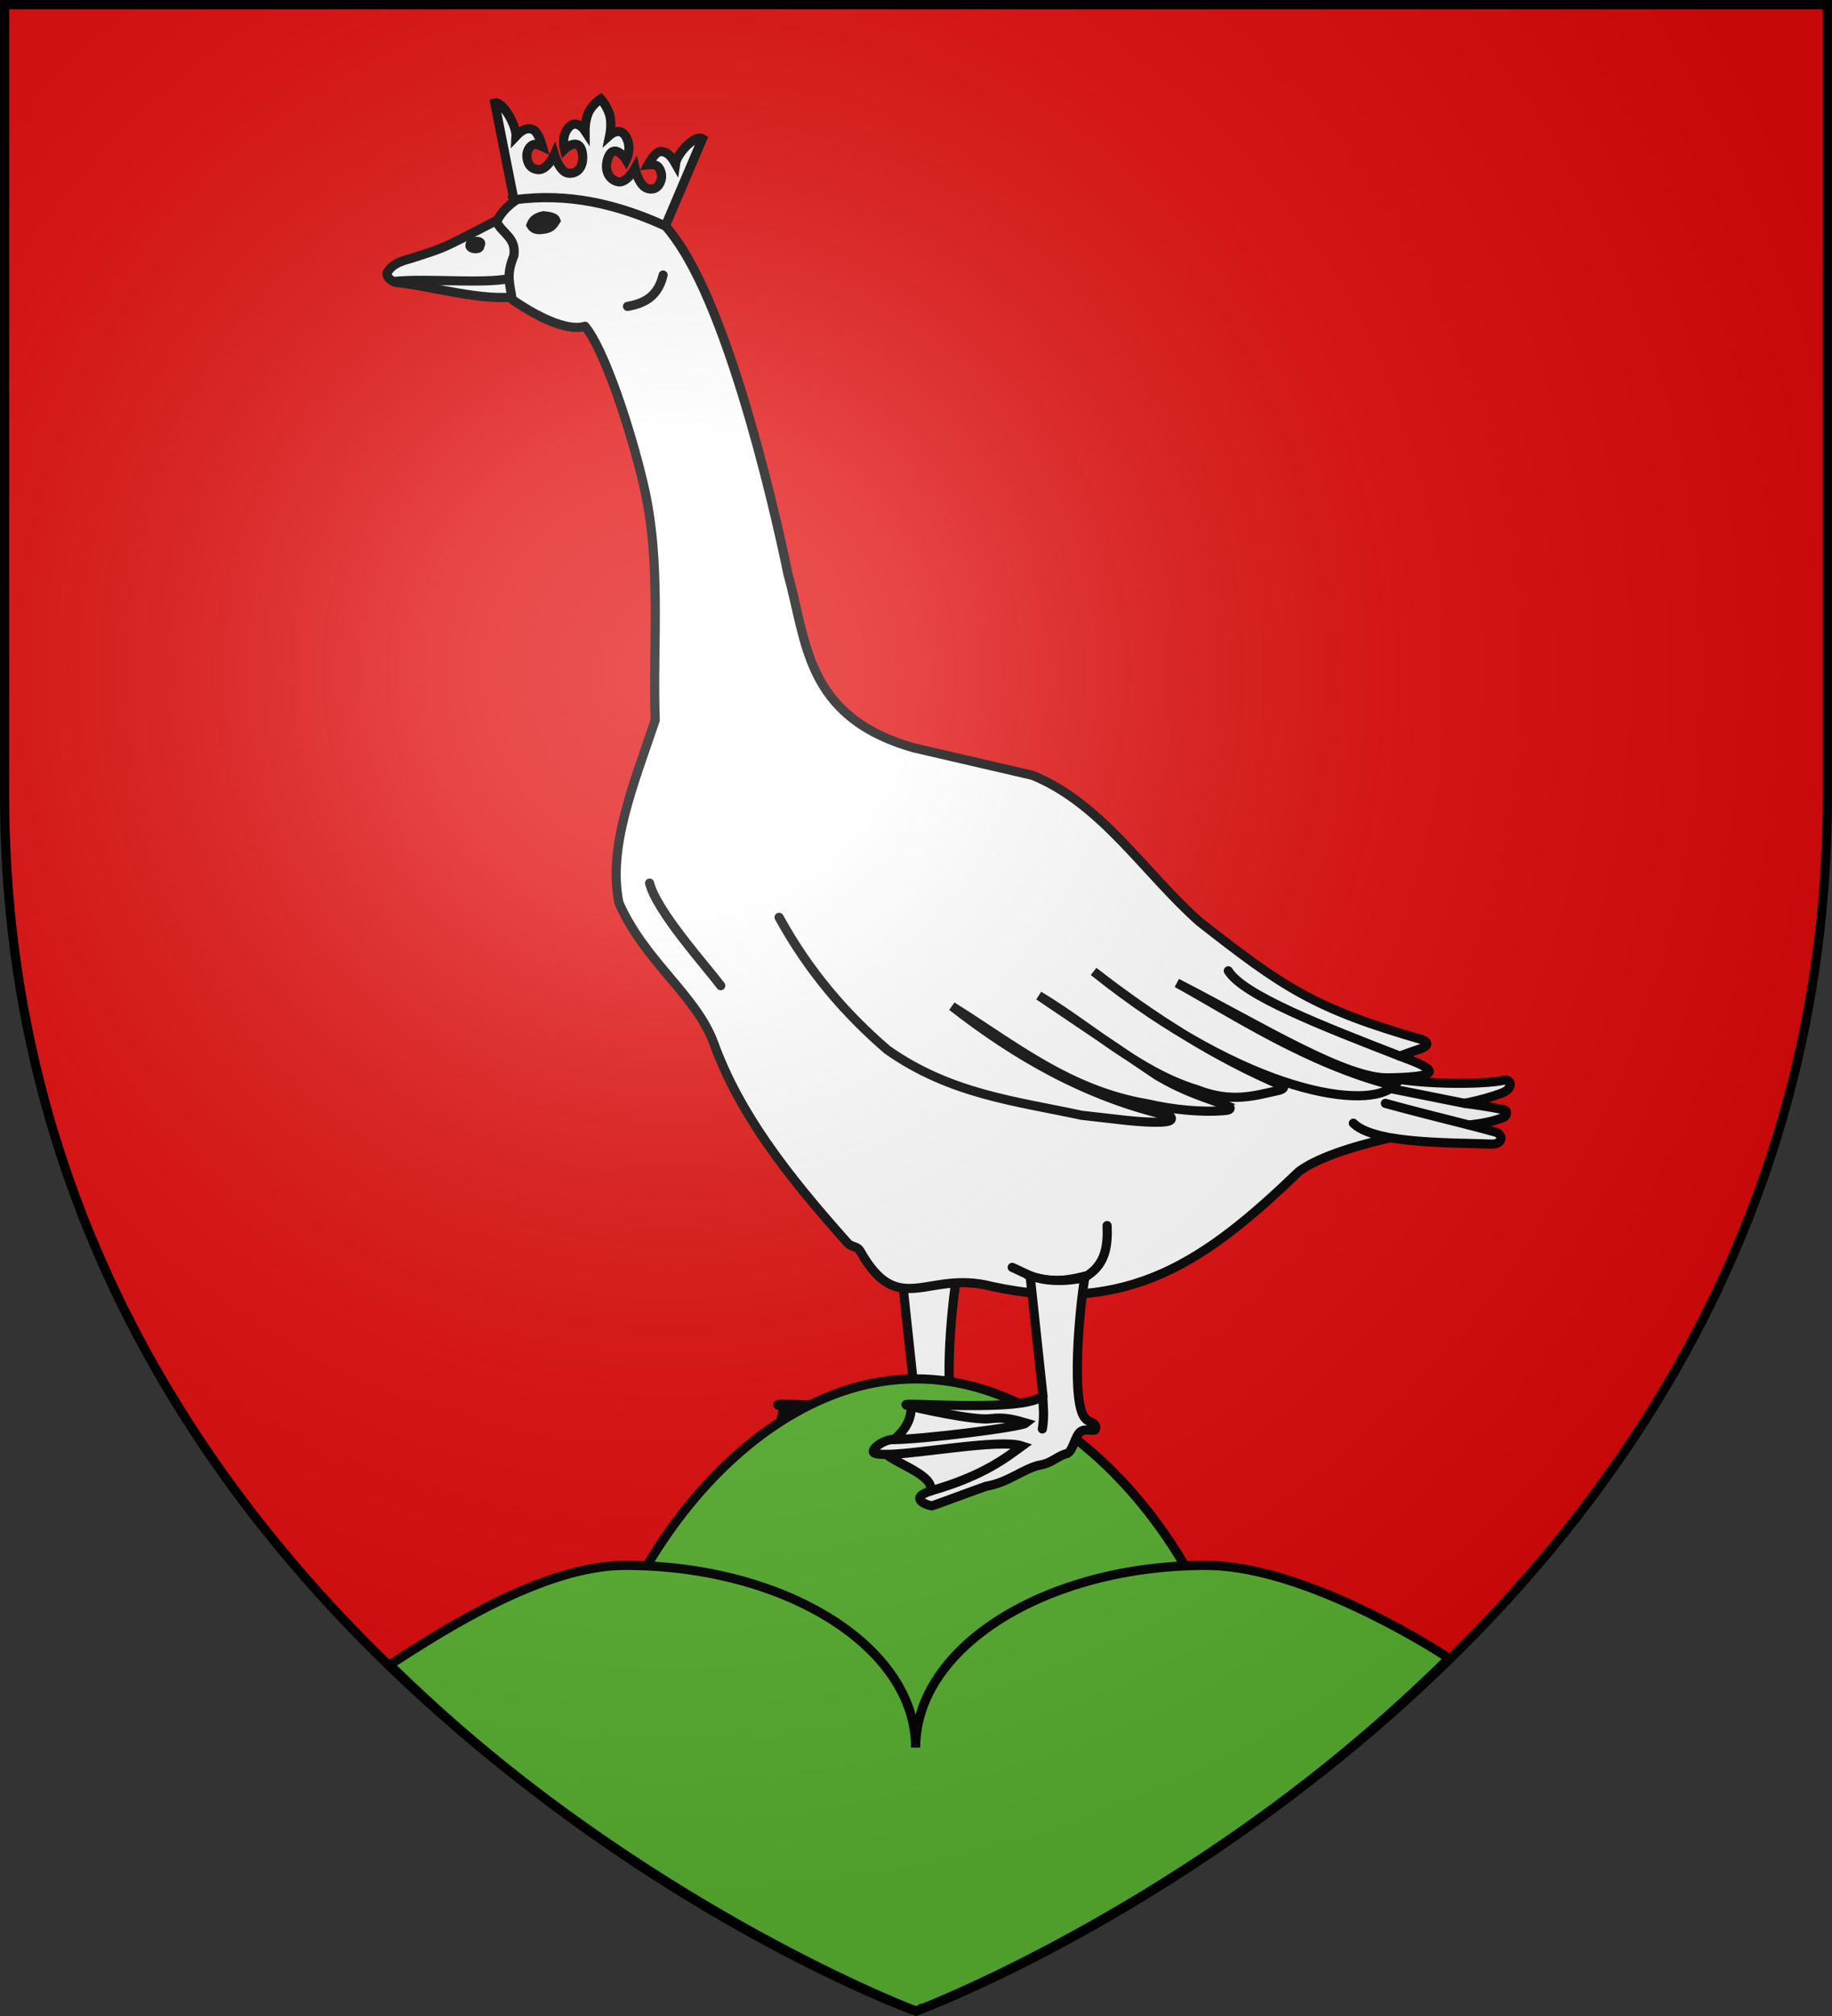
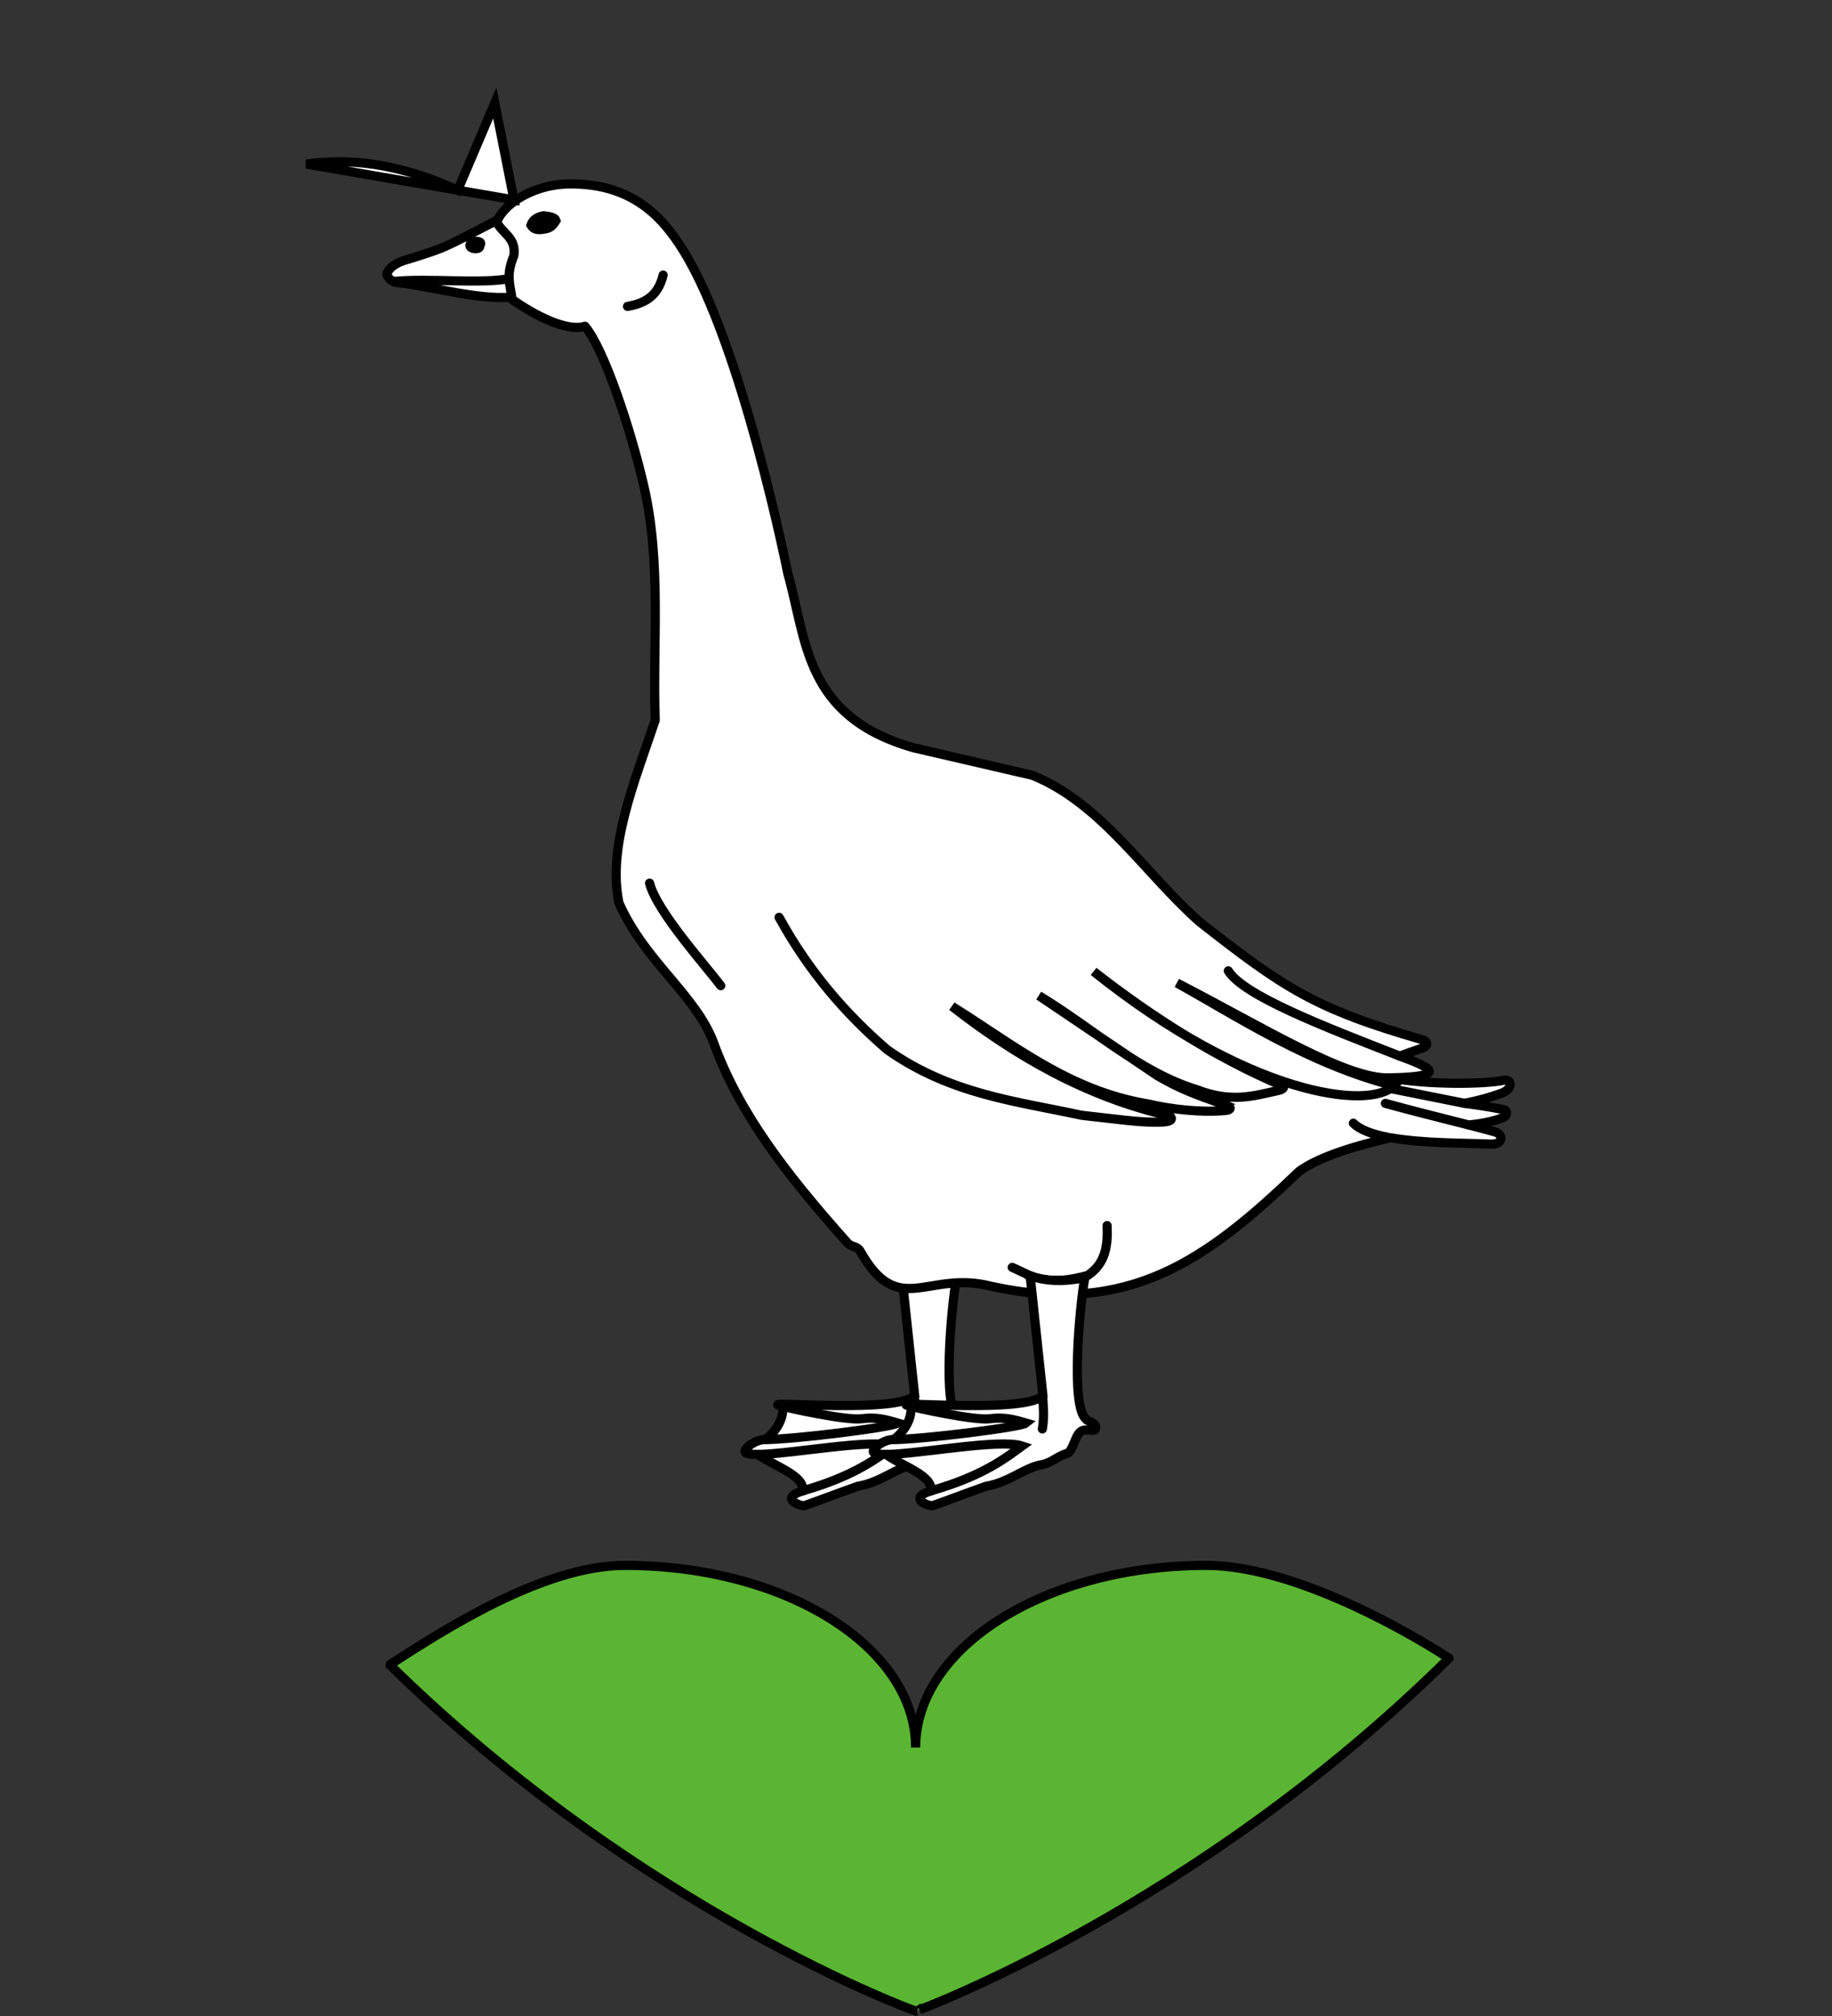
<svg xmlns="http://www.w3.org/2000/svg" xmlns:ns1="http://sodipodi.sourceforge.net/DTD/sodipodi-0.dtd" xmlns:ns2="http://www.inkscape.org/namespaces/inkscape" xmlns:xlink="http://www.w3.org/1999/xlink" width="600" height="660" viewBox="-300 -300 600 660" version="1.1" id="svg25" ns1:docname="Blason de la famille Deym von Stritez (Austriche).svg" ns2:version="0.92.3 (2405546, 2018-03-11)">
  <rect x="-300" y="-300" width="600" height="660" fill="#333333" stroke="none" />
  <ns1:namedview pagecolor="#ffffff" bordercolor="#666666" borderopacity="1" objecttolerance="10" gridtolerance="10" guidetolerance="10" ns2:pageopacity="0" ns2:pageshadow="2" ns2:window-width="640" ns2:window-height="480" id="namedview27" showgrid="false" ns2:zoom="0.69083818" ns2:cx="257.06139" ns2:cy="373.76593" ns2:current-layer="layer3" />
  <defs id="defs13">
    <radialGradient id="Gradient1" gradientUnits="userSpaceOnUse" cx="-80" cy="-80" r="405">
      <stop style="stop-color:#fff;stop-opacity:0.31" offset="0" id="stop2" />
      <stop style="stop-color:#fff;stop-opacity:0.25" offset="0.19" id="stop4" />
      <stop style="stop-color:#6b6b6b;stop-opacity:0.125" offset="0.6" id="stop6" />
      <stop style="stop-color:#000;stop-opacity:0.125" offset="1" id="stop8" />
    </radialGradient>
    <clipPath id="shield_cut">
-       <path id="shield" d="M-298.5,-298.5 h597 v258.5 C 298.5,246.2 0,358.39 0,358.39 0,358.39 -298.5,246.2 -298.5,-40z" />
-     </clipPath>
+       </clipPath>
  </defs>
  <g id="layer4" ns2:label="Fond écu" ns2:groupmode="layer" ns1:insensitive="true">
    <use xlink:href="#shield" id="use15" style="fill:#e20909" x="0" y="0" width="100%" height="100%" />
  </g>
  <g id="layer3" ns2:label="Meubles" ns2:groupmode="layer">
    <use x="0" y="0" xlink:href="#g167" id="use169" transform="translate(-42)" width="100%" height="100%" />
    <path ns2:connector-curvature="0" id="path1921" style="fill:#ffffff;fill-rule:evenodd;stroke:#000000;stroke-width:3;stroke-linecap:round;stroke-linejoin:miter;stroke-miterlimit:4;stroke-dasharray:none;stroke-opacity:1" d="m -173.258,-210.55 c 1.74,-3.548 6.183,-4.299 8.453,-5.033 11.18,-3.614 9.376,-2.883 27.357,-12.207 4.542,5.09 7.292,9.107 9.366,12.963 -0.826,9.641 -1.419,7.79 -2.245,11.779 -10.693,2.063 -29.142,-3.45 -39.699,-4.453 -2.055,-0.195 -3.565,-2.368 -3.231,-3.049 z" />
    <path ns2:connector-curvature="0" id="path1925" d="m -112.227,-239.78 c -0.64,-0.008 -1.291,-0.005 -1.953,0.009 -10.227,0.221 -20.411,5.804 -23.148,12.431 1.816,3.82 6.486,5.134 5.622,11.035 -2.647,6.524 -1.281,9.107 -0.558,14.352 7.207,5.06 17.798,10.666 23.845,8.766 6.271,7.454 14.838,33.259 19.201,51.924 5.992,25.632 2.916,52.029 3.805,77.033 -6.918,20.601 -15.666,41.598 -11.87,59.818 8.428,19.188 25.323,30.221 31.073,45.989 8.412,23.073 23.858,42.994 43.78,65.335 1.264,1.417 3.168,0.937 4.154,2.689 12.592,22.395 22.043,6.05 42.978,11.522 44.962,9.773 70.277,-8.352 100.755,-37.643 5.667,-4.145 15.814,-7.751 29.94,-11.008 10.549,1.881 24.564,1.725 32.799,2.089 4.165,0.184 4.201,-3.174 1.575,-3.943 -1.933,-0.566 -5.112,-1.392 -8.694,-2.308 3.771,-0.417 7.583,-1.04 11.168,-2.429 1.513,-0.586 1.424,-2.386 0.384,-2.584 -6.202,-1.182 -10.093,-1.721 -12.971,-2.085 4.807,-0.944 9.009,-2.153 12.154,-3.343 3.899,-1.475 3.299,-4.754 0.62,-4.2 -6.471,1.338 -24.73,1.517 -37.232,-0.796 19.668,-0.386 13.558,-3.351 3.227,-7.134 2.109,-0.779 4.459,-1.618 7.145,-2.521 3.015,-1.179 1.403,-2.502 0.139,-2.865 C 130.283,30.188 120.051,23.071 92.885,1.803 74.708,-14.288 60.874,-36.917 38.142,-46.176 l -38.926,-9.009 c -35.738,-10.196 -34.951,-35.029 -41.197,-57.024 0,0 -14.971,-75.166 -34.424,-106.085 -6.457,-10.263 -15.983,-21.227 -35.822,-21.486 z" style="fill:#ffffff;fill-rule:evenodd;stroke:#000000;stroke-width:3;stroke-linecap:round;stroke-linejoin:round;stroke-miterlimit:4;stroke-dasharray:none;stroke-opacity:1" ns1:nodetypes="ccccccsccssscccscccccccccccccccscc" />
    <path ns2:connector-curvature="0" id="path1935" style="display:inline;fill:#000000;fill-rule:evenodd;stroke:#000000;stroke-width:3;stroke-linecap:round;stroke-linejoin:miter;stroke-miterlimit:4;stroke-dasharray:none;stroke-opacity:1" d="m -145.967,-220.017 c -0.92,1.587 3.513,2.071 3.081,0.398 1.648,-1.903 -3.49,-1.59 -3.081,-0.398 z" />
    <path ns2:connector-curvature="0" id="path1945" style="fill:#000000;fill-rule:evenodd;stroke:#000000;stroke-width:3;stroke-linecap:round;stroke-linejoin:miter;stroke-miterlimit:4;stroke-dasharray:none;stroke-opacity:1" d="m -122.072,-229.361 c -2.671,0.577 -3.562,1.747 -4.03,3.058 1.091,1.87 2.912,1.549 4.725,1.251 2.171,-0.42 2.729,-1.647 3.474,-2.78 -0.311,-0.941 -2.017,-1.324 -4.169,-1.529 z" />
    <path id="path141" style="fill:none;fill-rule:evenodd;stroke:#000000;stroke-width:3;stroke-linecap:round;stroke-linejoin:miter;stroke-miterlimit:4;stroke-dasharray:none;stroke-opacity:1" d="m -171.019,-207.852 c 10.856,-1.122 29.191,0.846 37.708,-0.94 m 38.832,9.099 c 5.372,-0.939 9.979,-3.152 11.653,-10.257 m -4.428,199.074 c 2.286,9.19 18.592,27.277 23.306,33.568 M 158.427,45.74 C 133.329,35.976 107.196,25.856 102.287,17.836 M -44.838,0.313 c 9.78,17.834 21.922,31.73 35.425,43.358 20.767,14.645 42.268,16.823 63.625,21.446 10.596,1.133 19.674,2.572 26.319,2.223 4.745,-0.183 2.682,-1.976 2.58,-1.99 C 55.724,59.109 32.549,45.632 11.795,29.452 31.843,41.94 50.008,57.063 75.886,61.387 c 7.921,1.838 17.415,2.886 25.336,2.176 2.493,-0.183 1.437,-1.189 1.465,-1.243 C 95.107,59.33 88.755,57.877 78.916,52.063 L 40.228,25.955 C 57.453,36.268 73.023,50.996 91.967,56.725 c 11.306,4.429 18.841,1.996 26.293,0.367 2.753,-0.483 2.194,-1.606 1.907,-1.533 C 97.933,46.107 77.171,32.854 58.173,18.029 109.034,58.739 148.458,63.531 156.492,55.442 128.519,48.291 104.688,32.426 85.446,21.804 113.34,36.148 141.154,53.522 155.2,52.874 M 31.515,114.917 c 1.357,0.554 6.516,3.159 7.785,3.48 6.337,1.604 11.675,0.545 16.895,-0.83 5.958,-3.914 6.676,-9.925 6.391,-16.336 M 180.736,68.218 c -8.077,-2.061 -18.886,-4.734 -27,-6.995 m -10.494,6.494 c 2.228,2.219 6.346,3.663 11.324,4.619 m 25.094,-11.123 -23.749,-4.744" ns2:connector-curvature="0" />
-     <path style="display:inline;fill:#5ab532;fill-opacity:1;fill-rule:nonzero;stroke:#000000;stroke-width:3;stroke-linecap:round;stroke-linejoin:round;stroke-miterlimit:4;stroke-opacity:1" d="m -0.033,151.423 c -59.146,0 -107.148,74.141 -107.148,122.362 h 214.297 c 0,-48.222 -48.002,-122.362 -107.148,-122.362 z" id="path3459" ns1:nodetypes="cccc" ns2:connector-curvature="0" />
    <path ns1:nodetypes="scccccscss" style="display:inline;fill:#5ab532;stroke:#000000;stroke-width:3;stroke-opacity:1" d="m -95.298,212.478 c -26.757,0 -59.51,21.214 -76.807,32.364 -0.023,0.12 -0.043,0.238 -0.065,0.358 C -90.095,325.683 -0.015,358.611 0,358.39 c -0.279,0.155 91.393,-33.332 174.508,-115.473 -0.01,-0.038 -0.019,-0.075 -0.029,-0.113 -17.297,-11.15 -52.664,-30.325 -79.42,-30.325 -52.538,0 -95.178,26.718 -95.178,59.639 0,-32.921 -42.64,-59.639 -95.178,-59.639 z" id="use2406" ns2:connector-curvature="0" />
    <g id="g167" transform="translate(-20,-38)">
      <path ns1:nodetypes="ccccccccccccccccccc" id="path914" style="fill:#ffffff;fill-rule:evenodd;stroke:#000000;stroke-width:3;stroke-linecap:round;stroke-linejoin:miter;stroke-miterlimit:4;stroke-dasharray:none;stroke-opacity:1" d="m 57.379,155.654 4.186,39.214 c -5.523,5.83 -47.992,1.873 -44.659,3.12 0.29,0.101 0.855,0.252 1.474,0.414 0.262,4.613 -2.438,8.268 -5.572,10.876 -0.144,0.001 -0.329,0.011 -0.463,0.011 -2.865,-0.009 -7.46,3.244 -6.1,4.365 0.678,0.376 2.121,0.502 4.005,0.488 4.409,3.483 16.013,7.115 14.436,12.008 -6.477,2.089 -2.363,4.354 0.546,4.841 1.545,-0.472 9.927,-3.649 17.706,-6.415 7.567,-1.255 12.655,-6.113 17.991,-7.009 3.494,-0.587 5.604,-3.038 8.587,-3.735 1.951,-0.93 2.431,-5.411 4.29,-7.064 1.546,-1.375 4.624,0.074 4.949,-0.871 0.794,-2.311 -2.867,-2.51 -3.079,-3.334 -5.095,-4.078 -2.129,-36.579 -0.39,-46.288 -6.566,1.372 -12.643,1.268 -17.906,-0.62 z" ns2:connector-curvature="0" />
      <path d="m 61.498,195.203 c 0.174,3.323 0.586,6.408 -0.114,10.605 m -50.633,8.345 c 10.949,-0.243 36.735,-5.15 43.987,-2.767 -4.793,3.479 -12.34,9.668 -29.653,14.63 m -8.18,-28.03 c 2.783,0.97 22.378,5.144 27.258,4.485 4.924,-0.665 8.208,0.344 11.89,1.407 -1.65,1.362 -34.571,5.438 -43.709,5.409" style="fill:none;fill-rule:evenodd;stroke:#000000;stroke-width:3;stroke-linecap:round;stroke-linejoin:miter;stroke-miterlimit:4;stroke-dasharray:none;stroke-opacity:1" id="path1939" ns2:connector-curvature="0" />
    </g>
-     <path ns2:connector-curvature="0" id="path3095" d="m -131.669,-234.558 -6.28,-31.733 c 2.738,-0.586 7.142,7.633 6.959,10.86 2.022,-2.124 3.494,-2.779 5.207,-2.263 1.947,0.292 3.451,5.663 3.451,5.663 0,0 -1.808,-0.856 -2.818,-0.657 -1.01,0.199 -2.333,1.738 -2.295,3.689 0.029,1.518 0.584,4.233 3.639,4.527 3.055,0.294 5.364,-4.926 5.364,-4.926 0,0 1.704,5.774 4.571,6.088 2.867,0.314 4.435,-1.832 4.662,-4.153 0.227,-2.321 -0.312,-4.994 -2.132,-5.296 -1.82,-0.302 -3.818,1.673 -3.818,1.673 0,0 -1.166,-4.468 1.485,-7.293 2.651,-2.825 5.286,1.205 5.286,1.205 0,0 -0.03,-4.114 1.467,-6.651 0.69,-1.169 1.608,-2.123 2.354,-2.785 0.746,-0.662 1.319,-1.035 1.319,-1.035 0,0 0.483,0.556 1.077,1.448 0.594,0.893 1.3,2.127 1.743,3.491 0.962,2.961 0.146,6.929 0.146,6.929 0,0 3.319,-3.003 5.342,0.629 2.023,3.631 0.04,7.556 0.04,7.556 0,0 -1.554,-2.587 -3.371,-2.913 -1.818,-0.326 -2.85,2.076 -3.076,4.397 -0.225,2.321 0.88,4.928 3.713,5.597 2.833,0.67 5.586,-4.336 5.586,-4.336 0,0 1.233,5.831 4.244,6.583 3.011,0.752 4.067,-1.684 4.386,-3.143 0.41,-1.873 -0.575,-3.811 -1.513,-4.346 -0.939,-0.535 -2.851,-0.321 -2.851,-0.321 0,0 2.483,-4.683 4.421,-4.305 1.755,0.083 3.053,1.215 4.602,3.955 0.441,-3.182 6.273,-9.635 8.808,-8.14 l -12.147,28.554 c -15.611,-7.118 -31.915,-11.028 -49.572,-8.552 z" style="fill:#ffffff;stroke:#000000;stroke-width:3;stroke-linecap:butt;stroke-linejoin:miter;stroke-miterlimit:4;stroke-dasharray:none;stroke-opacity:1" ns1:nodetypes="cccccssscccccsccscsccscccccssscccccc" />
+     <path ns2:connector-curvature="0" id="path3095" d="m -131.669,-234.558 -6.28,-31.733 l -12.147,28.554 c -15.611,-7.118 -31.915,-11.028 -49.572,-8.552 z" style="fill:#ffffff;stroke:#000000;stroke-width:3;stroke-linecap:butt;stroke-linejoin:miter;stroke-miterlimit:4;stroke-dasharray:none;stroke-opacity:1" ns1:nodetypes="cccccssscccccsccscsccscccccssscccccc" />
  </g>
  <g id="layer2" ns2:label="Reflet final" ns2:groupmode="layer" ns1:insensitive="true">
    <use xlink:href="#shield" fill="url(#Gradient1)" id="use19" />
  </g>
  <g id="layer1" ns2:label="Contour final" ns2:groupmode="layer" ns1:insensitive="true">
    <use xlink:href="#shield" style="fill:none;stroke:#000;stroke-width:3" id="use22" />
  </g>
</svg>